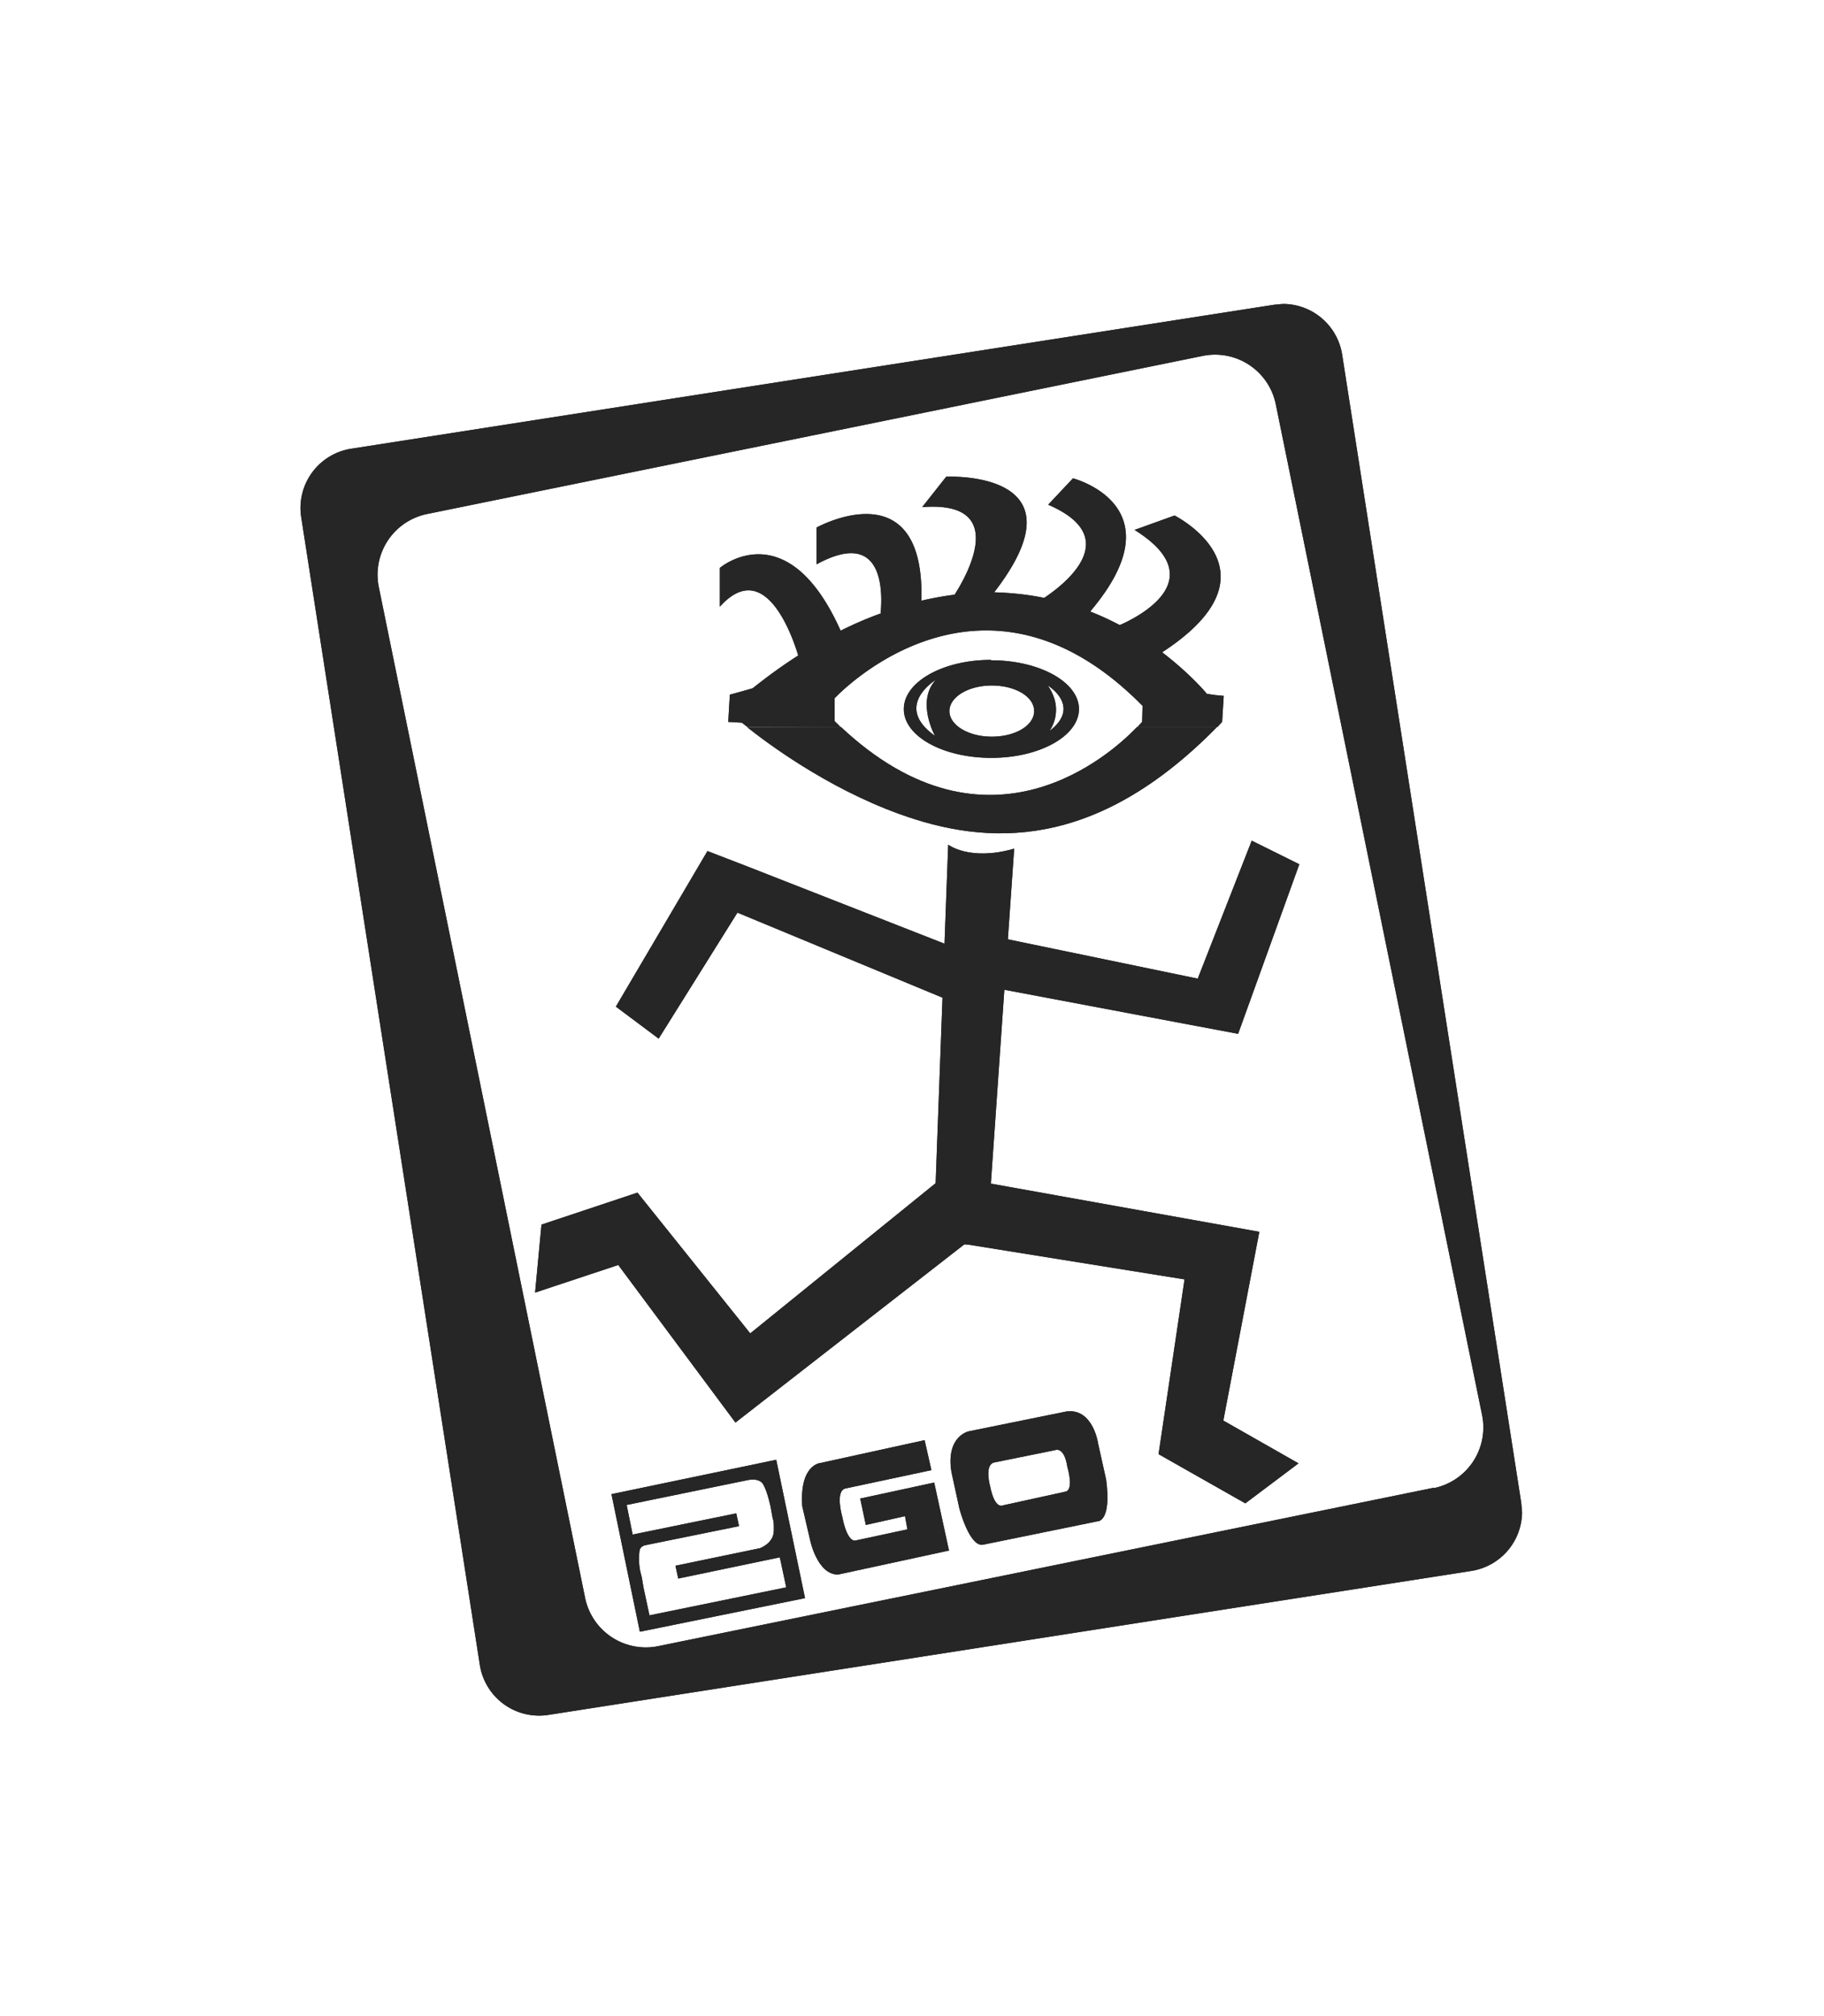
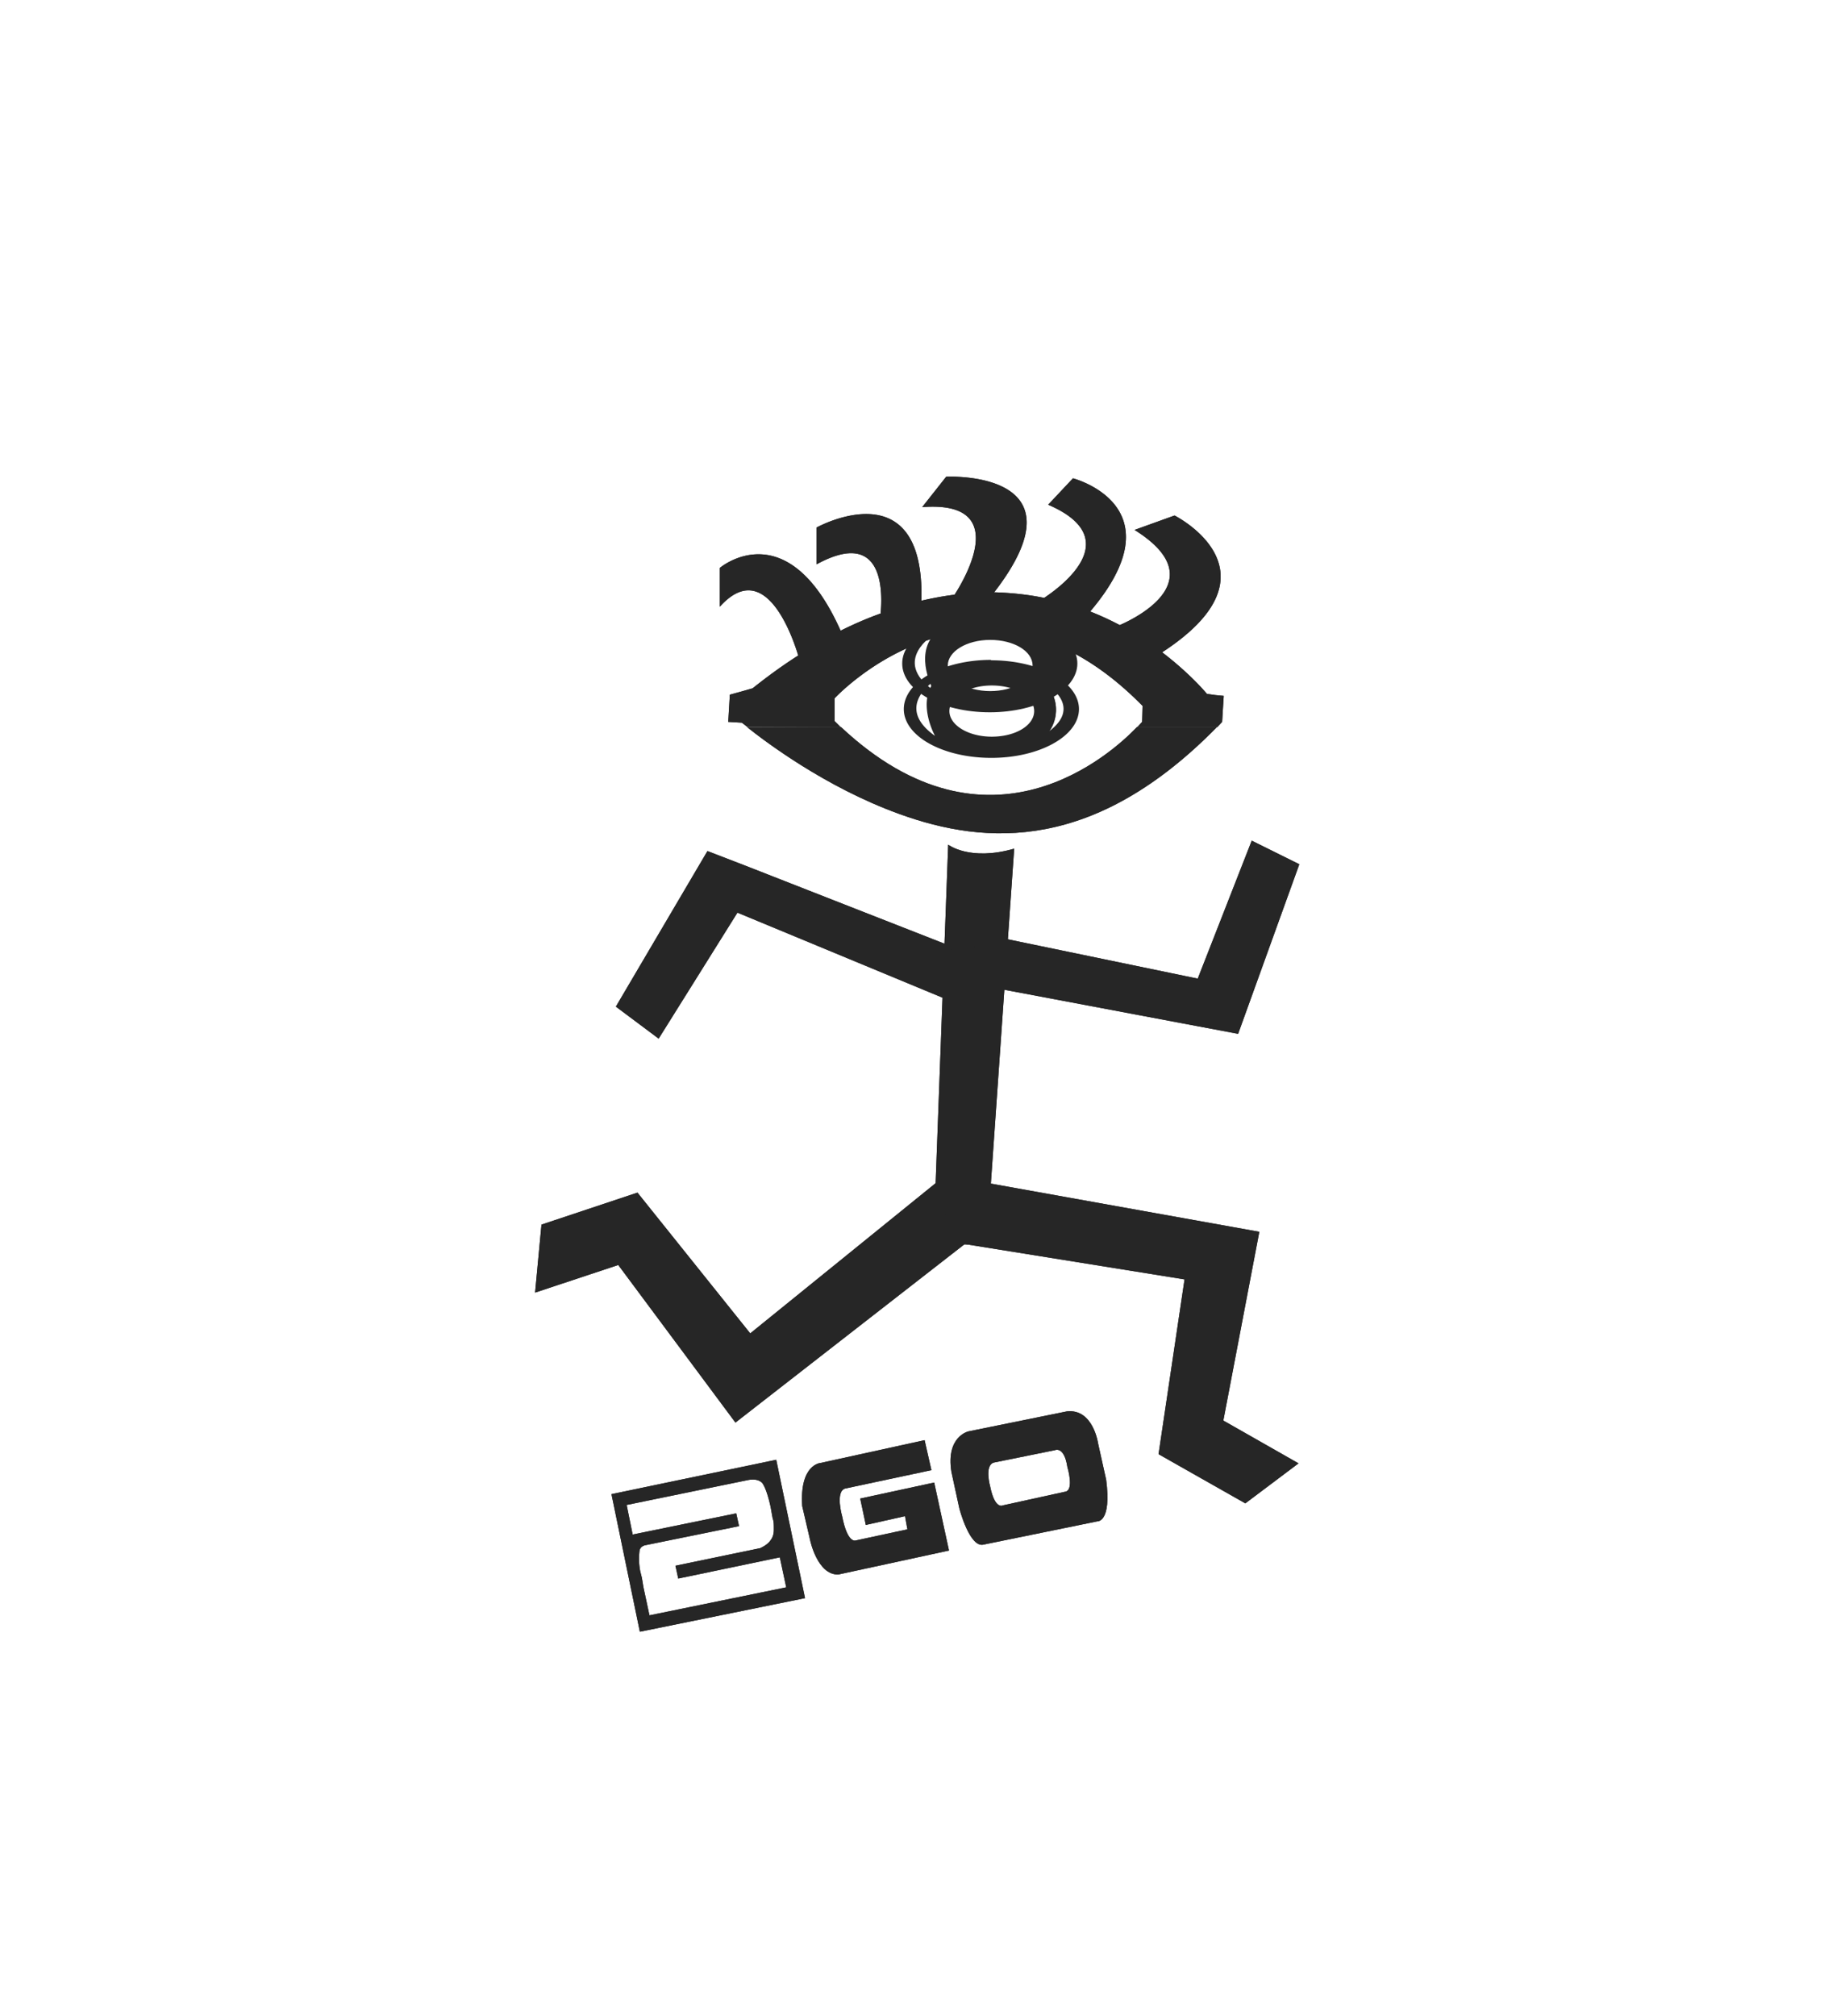
<svg xmlns="http://www.w3.org/2000/svg" xmlns:xlink="http://www.w3.org/1999/xlink" fill="#262626" version="1.1" viewBox="0 0 456.1 504">
  <defs>
    <path d="M211.3 372.2c-2.5.8-.7 7-.7 7 1.3 6.7 3.3 6 3.3 6l13-2.8-.6-3.3-9.8 2.2-1.4-6.6 18.5-4 3.7 17-27.7 6c-5.2.1-7-8.5-7-8.5l-2-8.6c-.7-10.5 4.6-10.8 4.6-10.8l26-5.7 1.7 7.5z" id="prefix__reuse-0" />
    <path d="m266.3 373-15.5 3.4s-2 1.2-3.2-4.7c0 0-1.5-5.3.9-6l15.3-3.1s2.3-1.1 3.1 4.2c0 0 1.8 5.9-.6 6.2m10.3-3-2-9s-1.2-8.8-7.8-8.1l-24.6 5s-5.7 1.2-4.3 10.1l2 9.2s2.6 10 6.1 9l28.4-5.8s3.6.3 2.2-10.4" id="prefix__reuse-1" />
-     <path d="m358.5 372-193.9 39.6a15.5 15.5 0 0 1-18.3-12.1L94.7 146.7a15.5 15.5 0 0 1 12.2-18.2L300.7 89a15.5 15.5 0 0 1 18.3 12l51.6 252.8a15.5 15.5 0 0 1-12.1 18.3Zm21.9 3.8L335.6 88.6A15 15 0 0 0 321 76h-.2l-2.2.2-230.8 36a15 15 0 0 0-12.5 17L120 416.4a15 15 0 0 0 17.1 12.4l230.8-36a15 15 0 0 0 12.7-14.7z" id="prefix__reuse-2" />
    <path d="M237.1 211.2s5.4 4.2 16.5 1l-6.9 99.1-13.3-.4z" id="prefix__reuse-3" />
    <path d="m237.7 250.3-53.3-22.1-19.7 31.5-10.7-8 22.9-38.9 9.6 3.7 51.3 20.1z" id="prefix__reuse-4" />
    <path d="m248.9 305.1-65 50.6-29.3-39.4-20.8 6.9 1.6-17 24-8 28.2 35.2L235 295z" id="prefix__reuse-5" />
    <path d="m235.2 293.7 79.7 14.3-9 47.2 18.8 10.7-13.3 10-21.7-12.3 6.5-43.7-59.1-9.5z" id="prefix__reuse-6" />
    <path d="m243 233 56.5 11.7 13.5-34.5 11.9 5.9-15.3 42.4-10.1-1.9-54.1-10.2z" id="prefix__reuse-7" />
    <path d="M186.8 181.8c4.4 3.5 19.5 15 38 21.7 22 8 49 9.4 79.5-21.7h-20c-6.2 6.5-37 34.7-74 0z" id="prefix__reuse-8" />
    <path d="m210.2 181.8-1.5-1.5v-5.7s36.4-39.4 77 1.9l-.1 4-1.2 1.3h20l1.2-1.3.2-3.3.2-3.2-2.1-.2-2.1-.3s-4-4.9-11.2-10.4c31-20.2 3.1-34.2 3.1-34.2l-10 3.6c19.7 12.3.9 21.8-3.7 23.8a73 73 0 0 0-7.4-3.4c22.4-26.4-4.3-33.3-4.3-33.3l-6.2 6.6c19.5 8.4 3.5 20.3-1 23.3q-5.8-1.2-12.5-1.4c23.7-30.7-12-28.9-12-28.9l-6 7.6c22-1.7 11 17.4 8.1 21.9q-4 .5-8.3 1.5c.9-33.3-26.2-18.3-26.2-18.3v9.2c17.4-9.5 16.4 8.1 16 12.3q-5 1.8-10 4.3C196.8 127.7 180 142 180 142v9.7c11.5-12.8 18.4 8.2 19.6 12.2q-5.5 3.5-11.4 8.2l-2.8.8-2.9.8-.2 3.4-.2 3.4 1.7.1 1.7.1 1.3 1z" id="prefix__reuse-9" />
  </defs>
  <path class="prefix__st1" d="m184.1 378.4.7 3.2-23.6 4.8q-1.2.4-1.3 1.5a16 16 0 0 0 .2 5l.4 1.6.4 2.4 1.5 7 34.2-7-1.6-7.5-25.4 5.3-.7-3.2 21.2-4.4q1.9-.9 2.6-2 .8-1 .8-2.6c0-1.6 0-2-.3-2.9l-.5-2.8q-1-4.5-2.1-6-1.2-1.2-3.7-.7l-30.2 6.2 1.5 7.4zm-31.2-4.8 41.2-8.6 7.2 34.6L160 408z" />
  <use xlink:href="#prefix__reuse-0" />
  <use class="prefix__st1" xlink:href="#prefix__reuse-1" />
  <use class="prefix__st1" xlink:href="#prefix__reuse-2" />
  <use class="prefix__st0" xlink:href="#prefix__reuse-3" />
  <use class="prefix__st0" xlink:href="#prefix__reuse-4" />
  <use class="prefix__st0" xlink:href="#prefix__reuse-5" />
  <use class="prefix__st0" xlink:href="#prefix__reuse-6" />
  <use class="prefix__st0" xlink:href="#prefix__reuse-7" />
  <use class="prefix__st1" xlink:href="#prefix__reuse-8" />
  <use class="prefix__st1" xlink:href="#prefix__reuse-9" />
  <path class="prefix__st1" d="M262.4 182.8s4-5.1-.4-11.4c0 0 8.6 5.2.4 11.4m-14.4 1.4c-5.9 0-10.6-2.9-10.6-6.4s4.7-6.4 10.6-6.4 10.6 2.8 10.6 6.4-4.7 6.4-10.6 6.4m-14.2-.2c-10.6-7.5.2-14 .2-14-5 5.4-.2 14-.2 14m14-19c-12 0-21.8 5.5-21.8 12.3s9.8 12.2 21.9 12.2 21.9-5.5 21.9-12.2-9.8-12.2-22-12.2m-63.7 213.3.7 3.2-23.6 4.8q-1.2.4-1.3 1.5a16 16 0 0 0 .2 5l.4 1.6.4 2.4 1.5 7 34.2-7-1.6-7.5-25.4 5.3-.7-3.2 21.2-4.4q1.9-.9 2.6-2 .8-1 .8-2.6c0-1.6 0-2-.3-2.9l-.5-2.8q-1-4.5-2.1-6-1.2-1.2-3.7-.7l-30.2 6.2 1.5 7.4zm-31.2-4.8 41.2-8.6 7.2 34.6L160 408z" />
  <use class="prefix__st0" xlink:href="#prefix__reuse-0" />
  <use class="prefix__st1" xlink:href="#prefix__reuse-1" />
  <use class="prefix__st1" xlink:href="#prefix__reuse-2" />
  <use class="prefix__st0" xlink:href="#prefix__reuse-3" />
  <use class="prefix__st0" xlink:href="#prefix__reuse-4" />
  <use class="prefix__st0" xlink:href="#prefix__reuse-5" />
  <use class="prefix__st0" xlink:href="#prefix__reuse-6" />
  <use class="prefix__st0" xlink:href="#prefix__reuse-7" />
  <use class="prefix__st1" xlink:href="#prefix__reuse-8" />
  <use class="prefix__st1" xlink:href="#prefix__reuse-9" />
-   <path class="prefix__st1" d="M262.4 182.8s4-5.1-.4-11.4c0 0 8.6 5.2.4 11.4m-14.4 1.4c-5.9 0-10.6-2.9-10.6-6.4s4.7-6.4 10.6-6.4 10.6 2.8 10.6 6.4-4.7 6.4-10.6 6.4m-14.2-.2c-10.6-7.5.2-14 .2-14-5 5.4-.2 14-.2 14m14-19c-12 0-21.8 5.5-21.8 12.3s9.8 12.2 21.9 12.2 21.9-5.5 21.9-12.2-9.8-12.2-22-12.2" />
+   <path class="prefix__st1" d="M262.4 182.8s4-5.1-.4-11.4m-14.4 1.4c-5.9 0-10.6-2.9-10.6-6.4s4.7-6.4 10.6-6.4 10.6 2.8 10.6 6.4-4.7 6.4-10.6 6.4m-14.2-.2c-10.6-7.5.2-14 .2-14-5 5.4-.2 14-.2 14m14-19c-12 0-21.8 5.5-21.8 12.3s9.8 12.2 21.9 12.2 21.9-5.5 21.9-12.2-9.8-12.2-22-12.2" />
</svg>